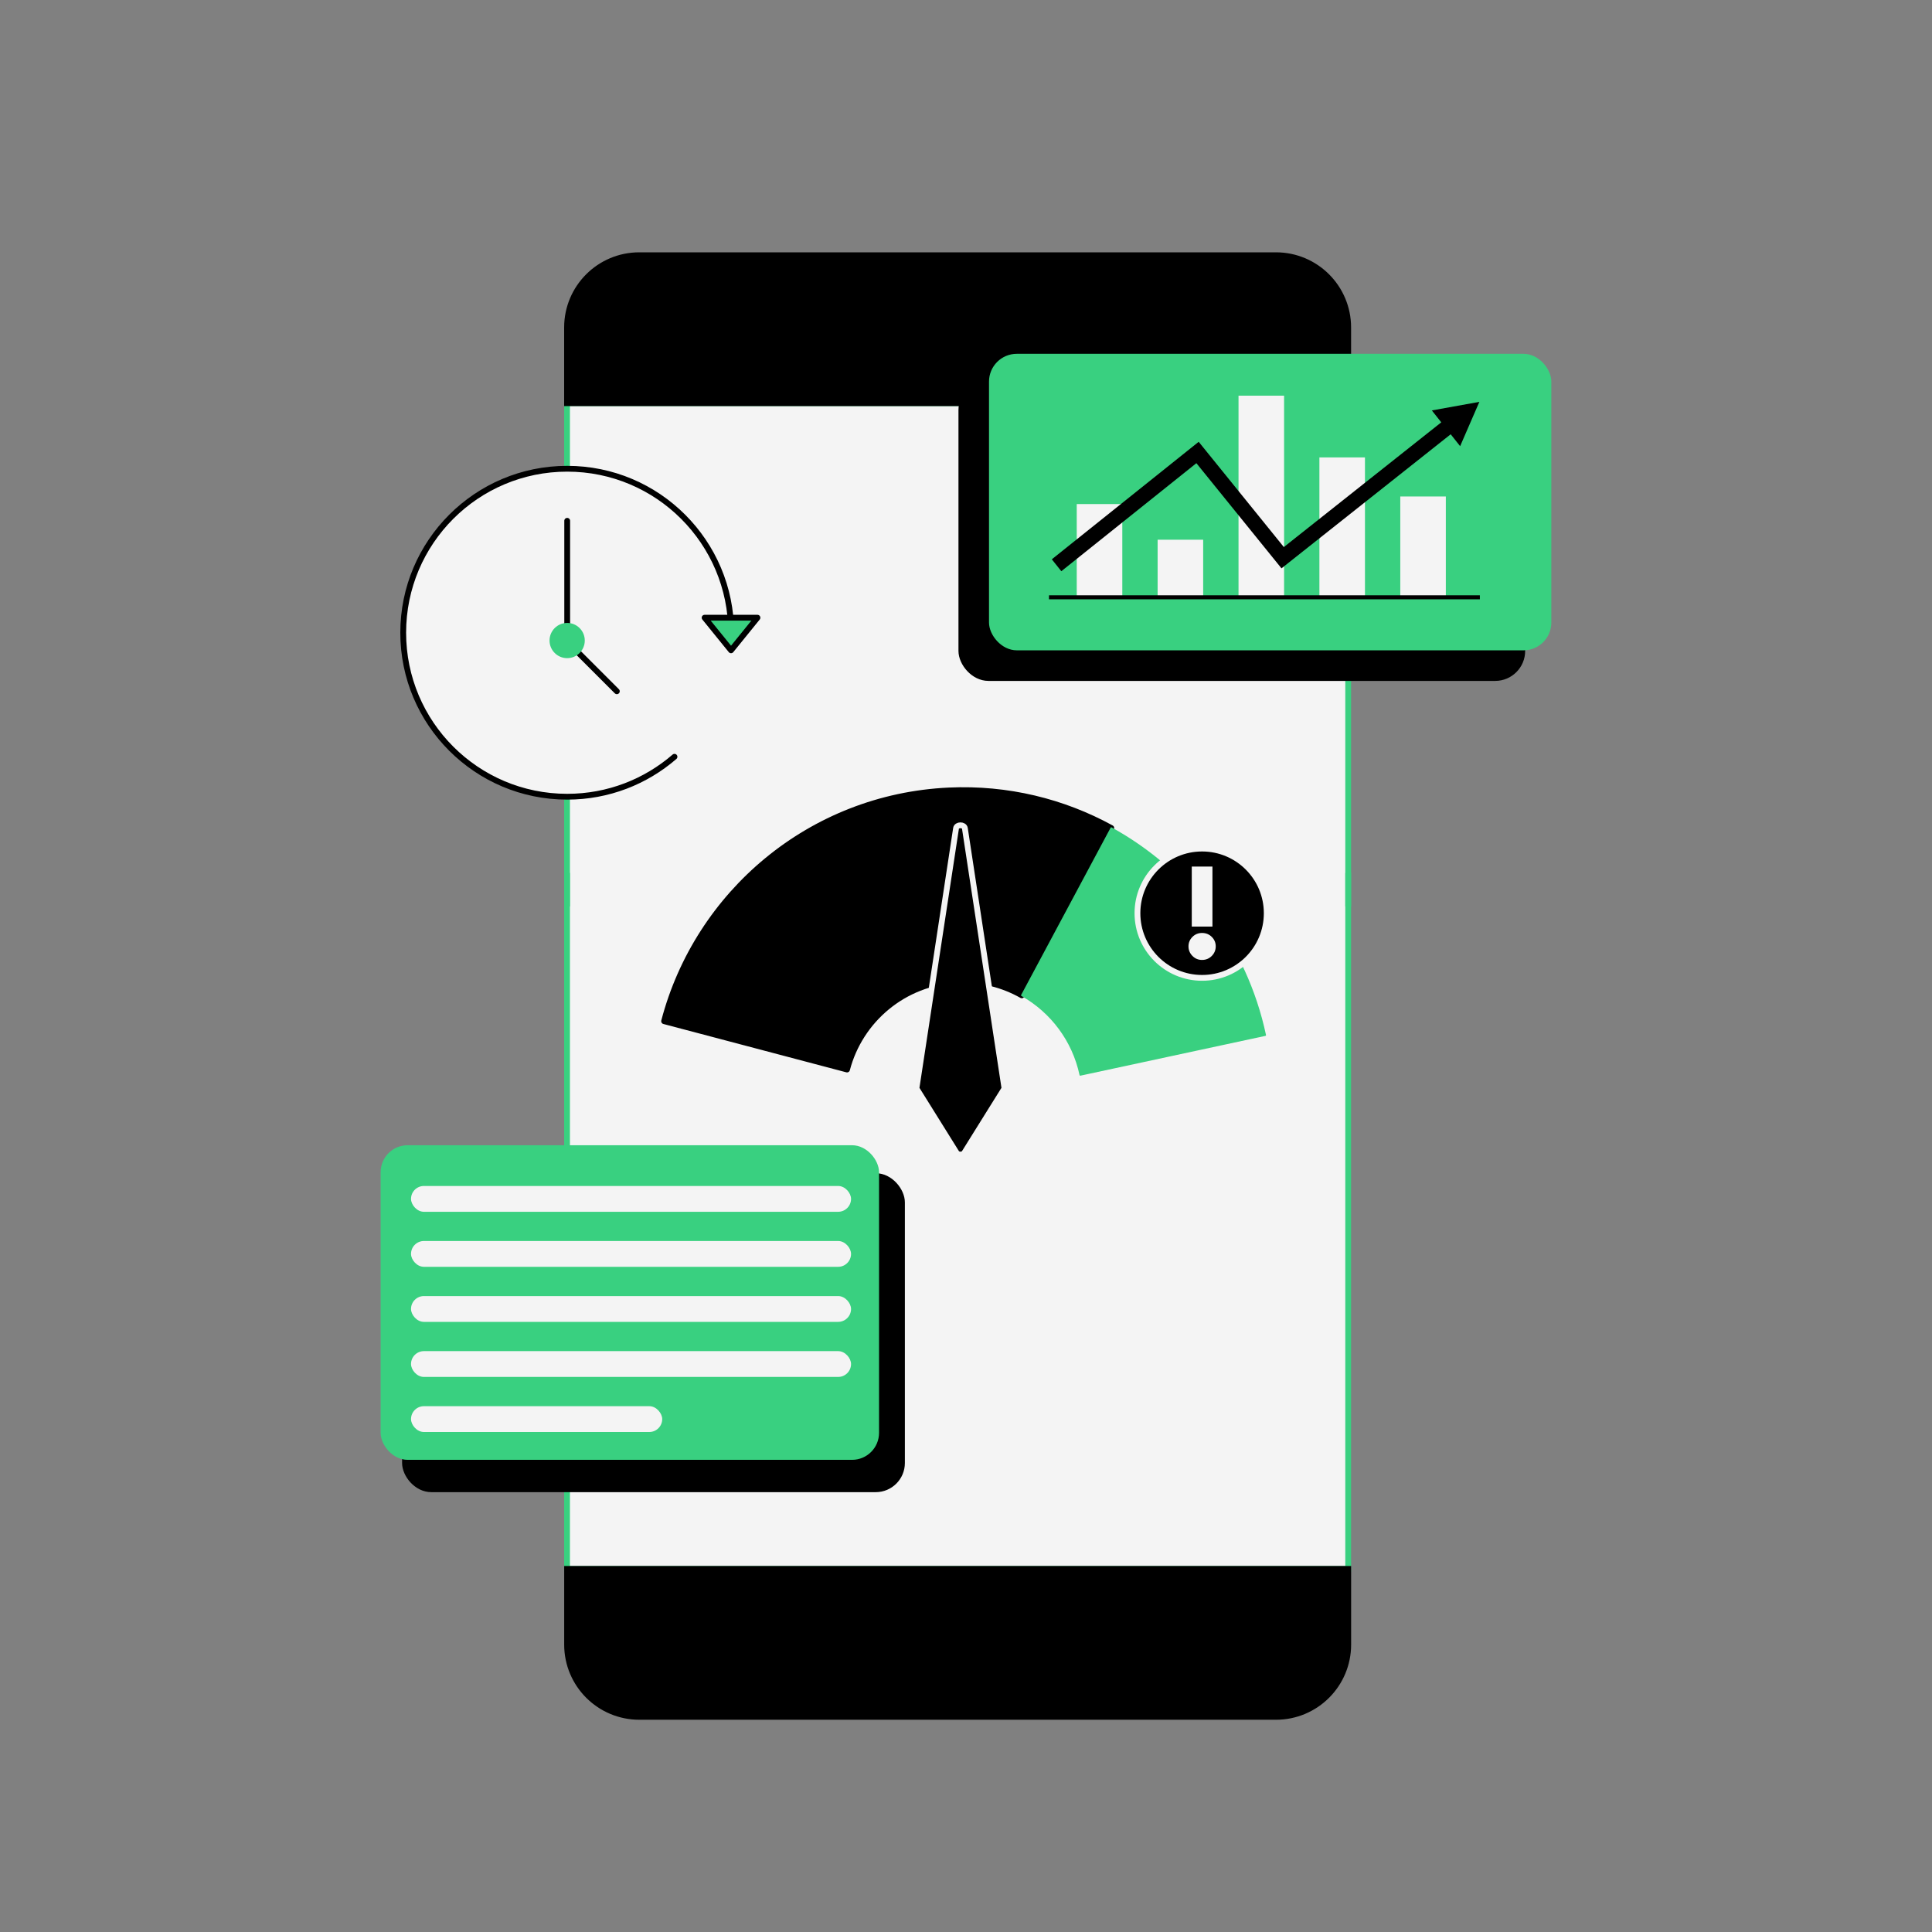
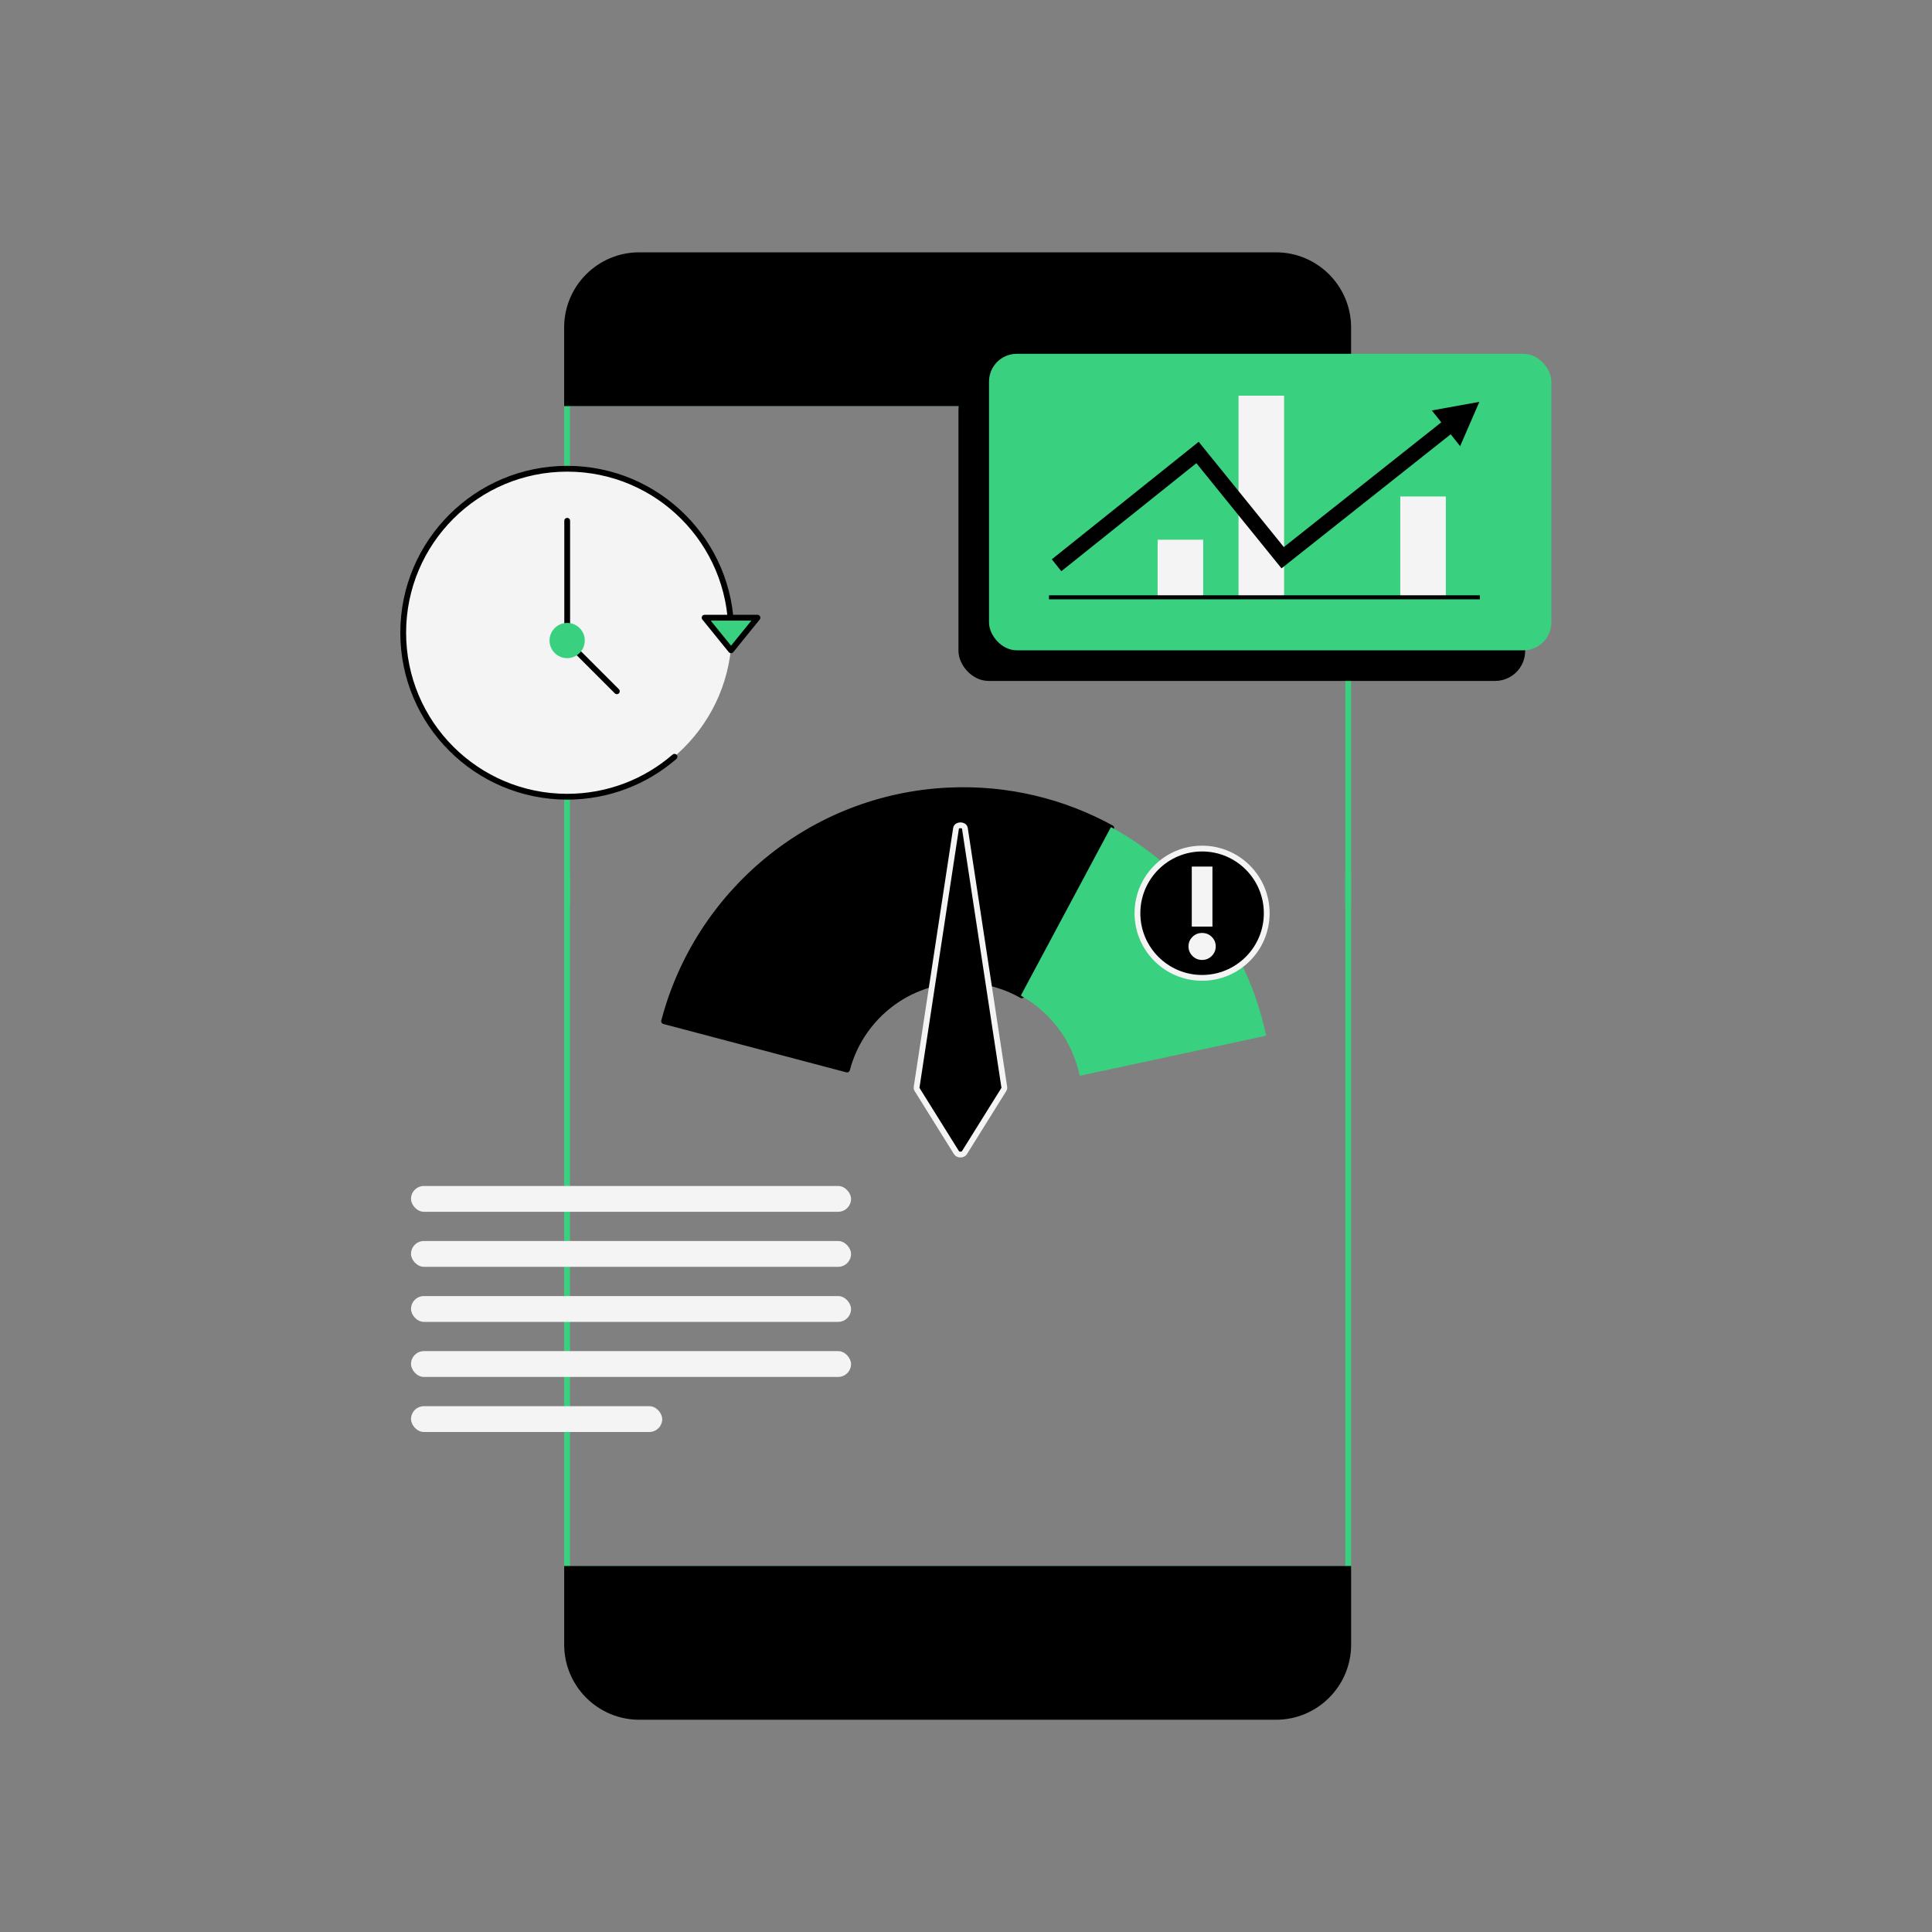
<svg xmlns="http://www.w3.org/2000/svg" id="Layer_1" data-name="Layer 1" viewBox="0 0 500 500">
  <rect x="0" y="0" width="500" height="500" fill="#808080" stroke="none" />
  <defs>
    <style>
      .cls-1, .cls-2 {
        stroke: #39d080;
      }

      .cls-1, .cls-3 {
        stroke-miterlimit: 10;
      }

      .cls-1, .cls-3, .cls-4, .cls-5, .cls-6, .cls-7 {
        stroke-width: 1.5px;
      }

      .cls-1, .cls-6 {
        fill: none;
      }

      .cls-2 {
        stroke-width: .37px;
      }

      .cls-2, .cls-4, .cls-5, .cls-6, .cls-7 {
        stroke-linecap: round;
        stroke-linejoin: round;
      }

      .cls-2, .cls-4, .cls-8 {
        fill: #39d080;
      }

      .cls-3, .cls-4, .cls-5, .cls-6 {
        stroke: #000;
      }

      .cls-9 {
        fill: #f4f4f4;
      }

      .cls-10 {
        fill: #f4f4f4;
      }

      .cls-7 {
        stroke: #f4f4f4;
      }
    </style>
  </defs>
-   <rect class="cls-9" x="146.64" y="103.9" width="202.05" height="303.52" />
  <polyline class="cls-1" points="348.91 234.59 348.91 104.34 146.75 104.34 146.75 234.59" />
  <path class="cls-3" d="M330.21,66.05h-164.76c-10.33,0-18.7,8.37-18.7,18.7v19.59h202.16v-19.59c0-10.33-8.37-18.7-18.7-18.7Z" />
  <polyline class="cls-1" points="146.75 225.91 146.75 406.03 348.91 406.03 348.91 225.91" />
  <path class="cls-3" d="M165.46,444.32h164.76c10.33,0,18.7-8.37,18.7-18.7v-19.59h-202.16v19.59c0,10.33,8.37,18.7,18.7,18.7Z" />
  <g>
    <path class="cls-5" d="M247.82,253.61c6.03-.28,11.72,1.22,16.62,3.98l23.16-43.3c-12.43-6.82-26.83-10.42-42.02-9.72-35.82,1.65-65.05,26.68-73.71,59.71l47.34,12.51c3.36-12.82,14.71-22.54,28.62-23.18Z" />
    <path class="cls-2" d="M279.58,278.2l47.88-10.3c-4.94-23.26-19.85-42.62-39.87-53.61l-23.16,43.3c7.61,4.3,13.25,11.71,15.14,20.61Z" />
    <path class="cls-7" d="M247.42,214.37l-10.21,67.06c-.03.17.01.34.11.5l10.21,16.37c.42.67,1.65.67,2.07,0l10.21-16.37c.1-.15.13-.33.11-.5l-10.21-67.06c-.16-1.05-2.13-1.05-2.29,0Z" />
    <circle class="cls-7" cx="311.1" cy="236.34" r="16.73" />
    <path class="cls-10" d="M308.6,247.39c-.68-.69-1.02-1.52-1.02-2.47s.34-1.77,1.02-2.45c.68-.68,1.51-1.02,2.49-1.02s1.84.34,2.52,1.02c.68.68,1.02,1.5,1.02,2.45s-.34,1.78-1.02,2.47c-.68.69-1.52,1.04-2.52,1.04s-1.81-.35-2.49-1.04ZM313.78,239.8h-5.35v-15.54h5.35v15.54Z" />
  </g>
  <g>
    <circle class="cls-10" cx="147.03" cy="163.57" r="42.36" />
    <path class="cls-6" d="M174.56,195.85c-7.44,6.44-17.15,10.34-27.77,10.34-23.44,0-42.44-19-42.44-42.44s19-42.44,42.44-42.44,42.44,19,42.44,42.44" />
    <polyline class="cls-6" points="146.79 134.78 146.79 166.05 159.64 178.9" />
    <polygon class="cls-4" points="196.03 159.86 189.19 168.3 182.35 159.86 196.03 159.86" />
  </g>
  <g>
    <rect class="cls-3" x="248.8" y="99.1" width="145.16" height="76.37" rx="7.01" ry="7.01" />
    <rect class="cls-2" x="256.14" y="91.75" width="145.16" height="76.37" rx="7.01" ry="7.01" />
    <g id="Grafik">
      <g>
-         <rect class="cls-9" x="278.66" y="130.45" width="11.79" height="24.13" />
        <rect class="cls-9" x="299.59" y="139.68" width="11.79" height="14.91" />
        <rect class="cls-9" x="320.53" y="102.4" width="11.79" height="52.18" />
-         <rect class="cls-9" x="341.46" y="118.38" width="11.79" height="36.2" />
        <rect class="cls-9" x="362.39" y="128.49" width="11.79" height="26.09" />
      </g>
      <rect x="271.48" y="154.06" width="111.51" height="1.04" />
    </g>
    <g id="Strelka">
      <path d="M382.87,104c-4.1.74-8.2,1.48-12.31,2.22.81,1.03,1.63,2.06,2.44,3.08l-40.74,32.28-22.04-27.24-38.01,30.41,2.46,3.08,34.95-27.96,22.03,27.22,43.79-34.7c.81,1.03,1.63,2.06,2.44,3.08,1.66-3.82,3.32-7.65,4.98-11.47Z" />
    </g>
  </g>
  <circle class="cls-8" cx="146.78" cy="165.77" r="4.56" />
  <g>
-     <rect class="cls-3" x="104.81" y="304.37" width="128.62" height="81.05" rx="6.8" ry="6.8" />
-     <rect class="cls-2" x="98.69" y="296.57" width="128.62" height="81.05" rx="6.8" ry="6.8" />
    <g>
      <rect class="cls-9" x="106.37" y="306.93" width="113.88" height="6.68" rx="3.34" ry="3.34" />
      <rect class="cls-9" x="106.37" y="321.17" width="113.88" height="6.68" rx="3.34" ry="3.34" />
      <rect class="cls-9" x="106.37" y="335.42" width="113.88" height="6.68" rx="3.34" ry="3.34" />
      <rect class="cls-9" x="106.37" y="349.67" width="113.88" height="6.68" rx="3.34" ry="3.34" />
      <rect class="cls-9" x="106.37" y="363.92" width="65.01" height="6.68" rx="3.34" ry="3.34" />
    </g>
  </g>
</svg>